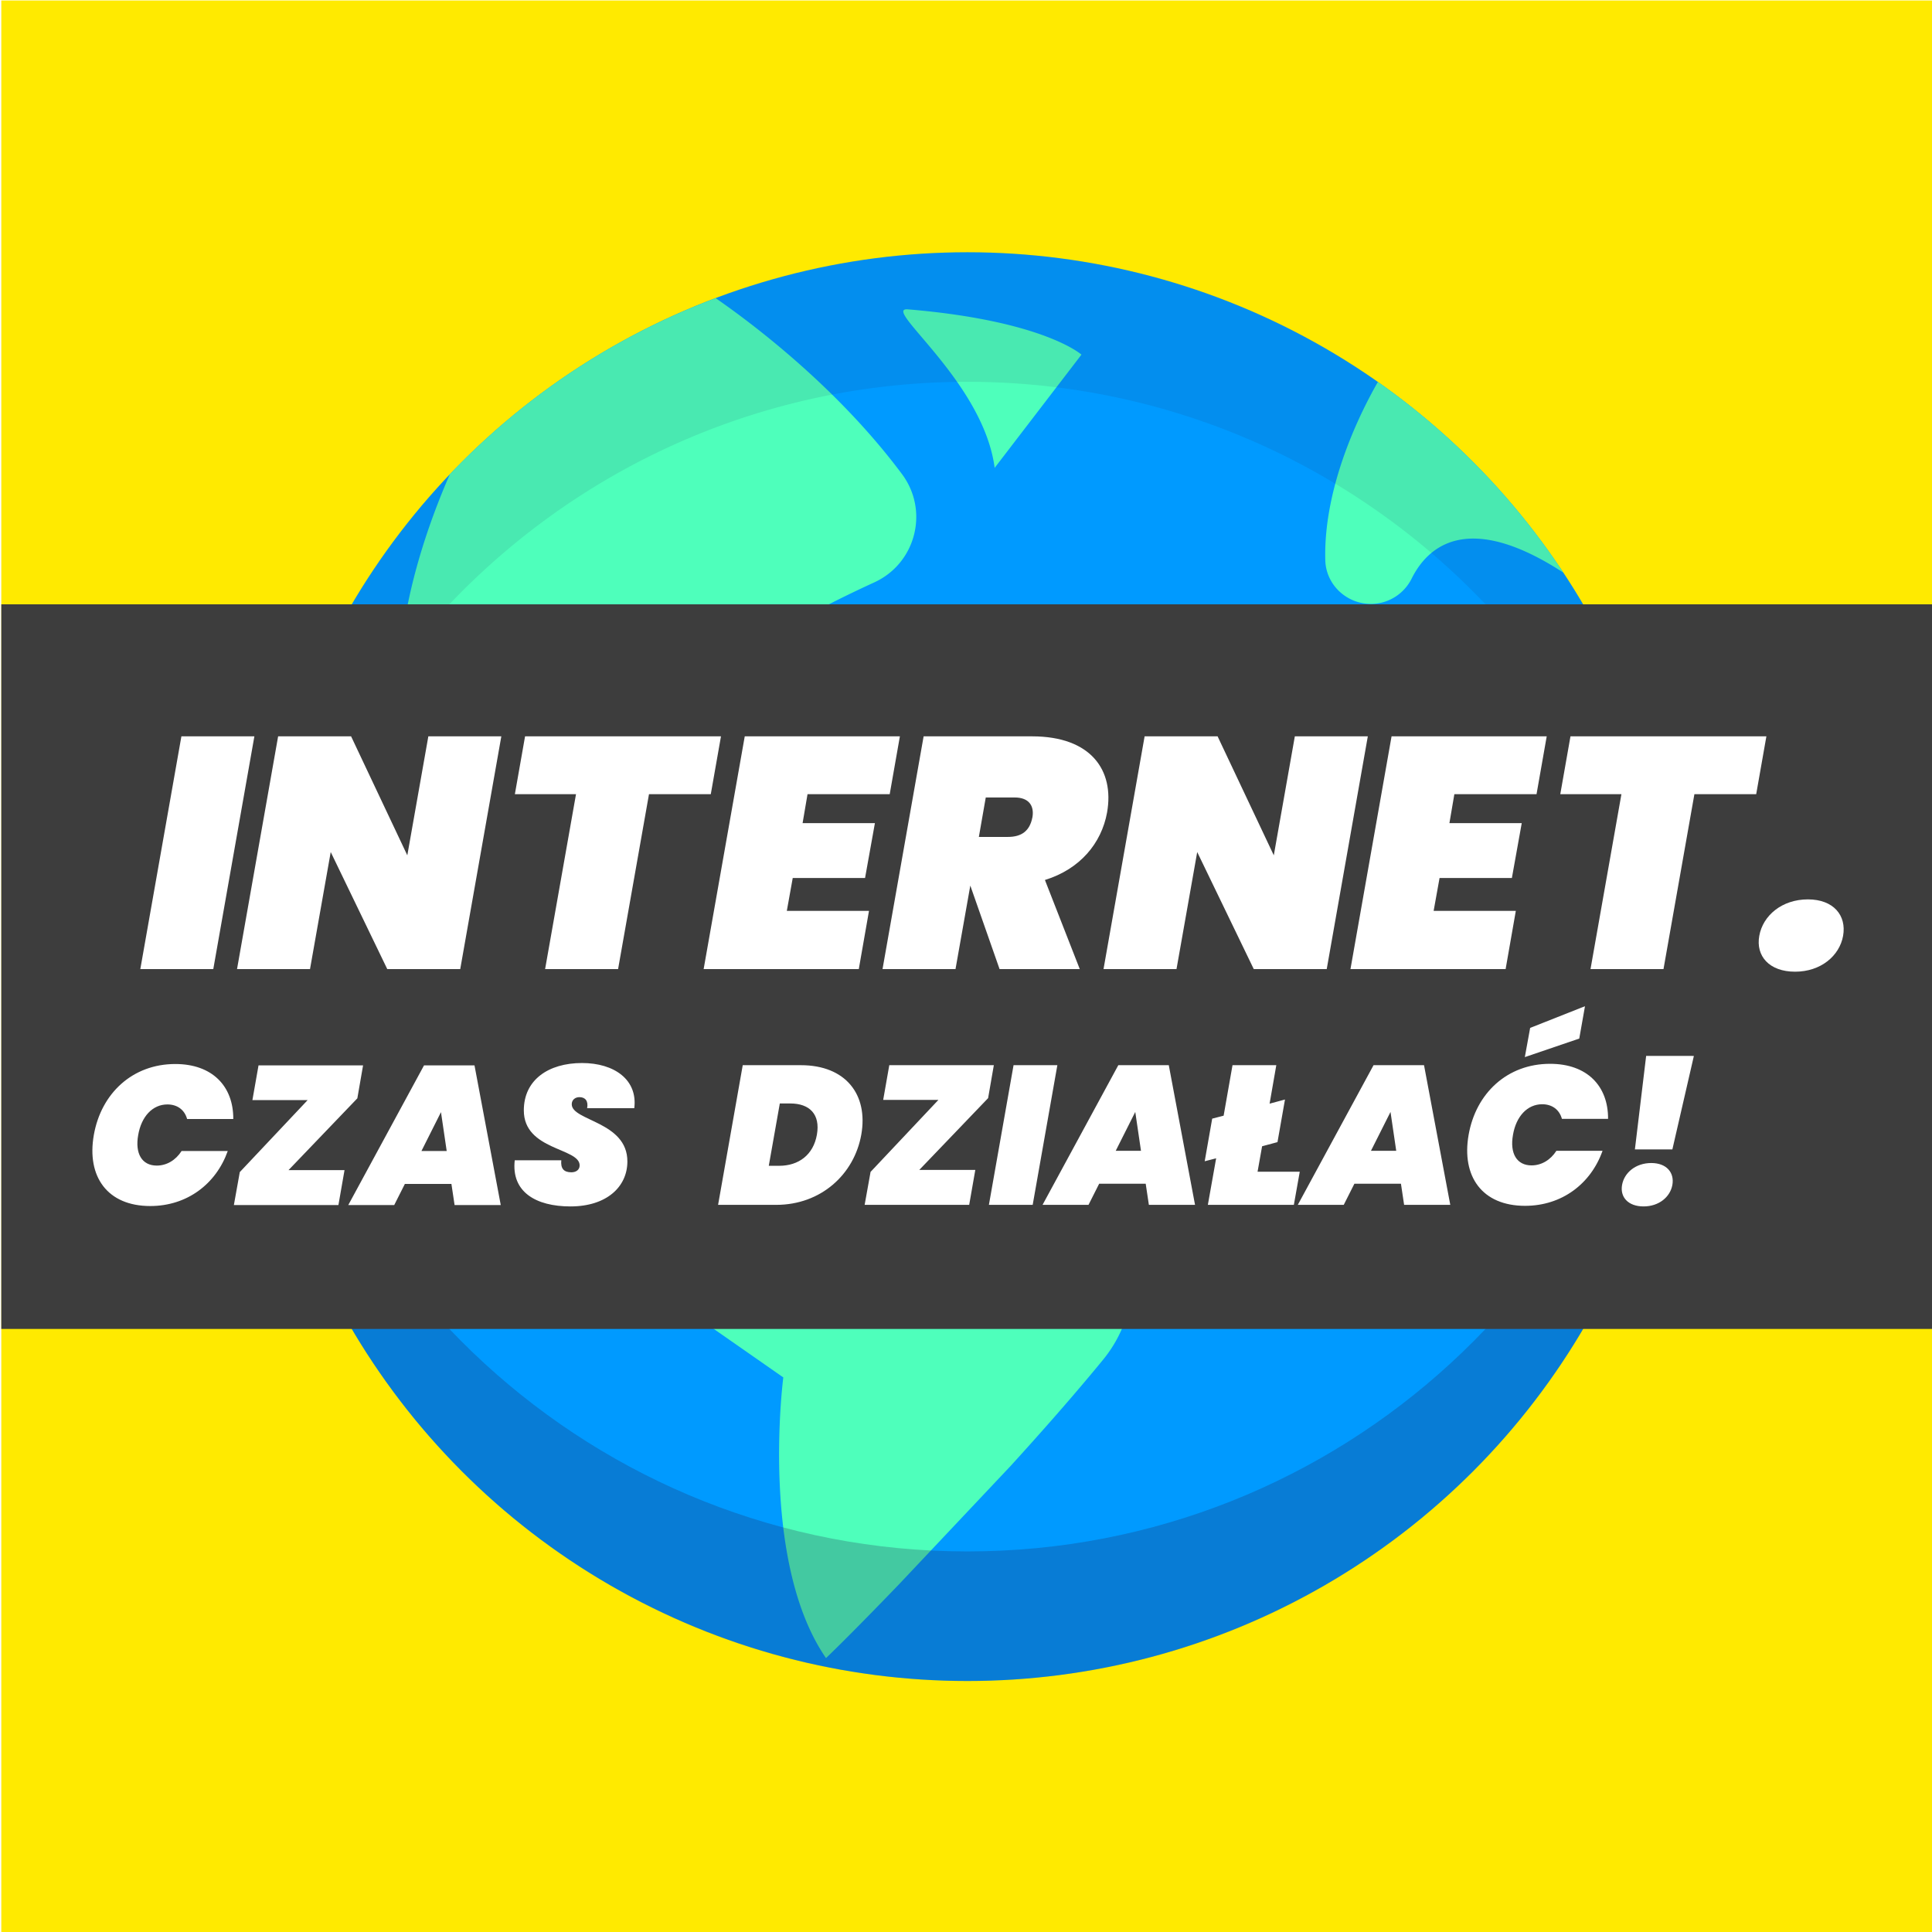
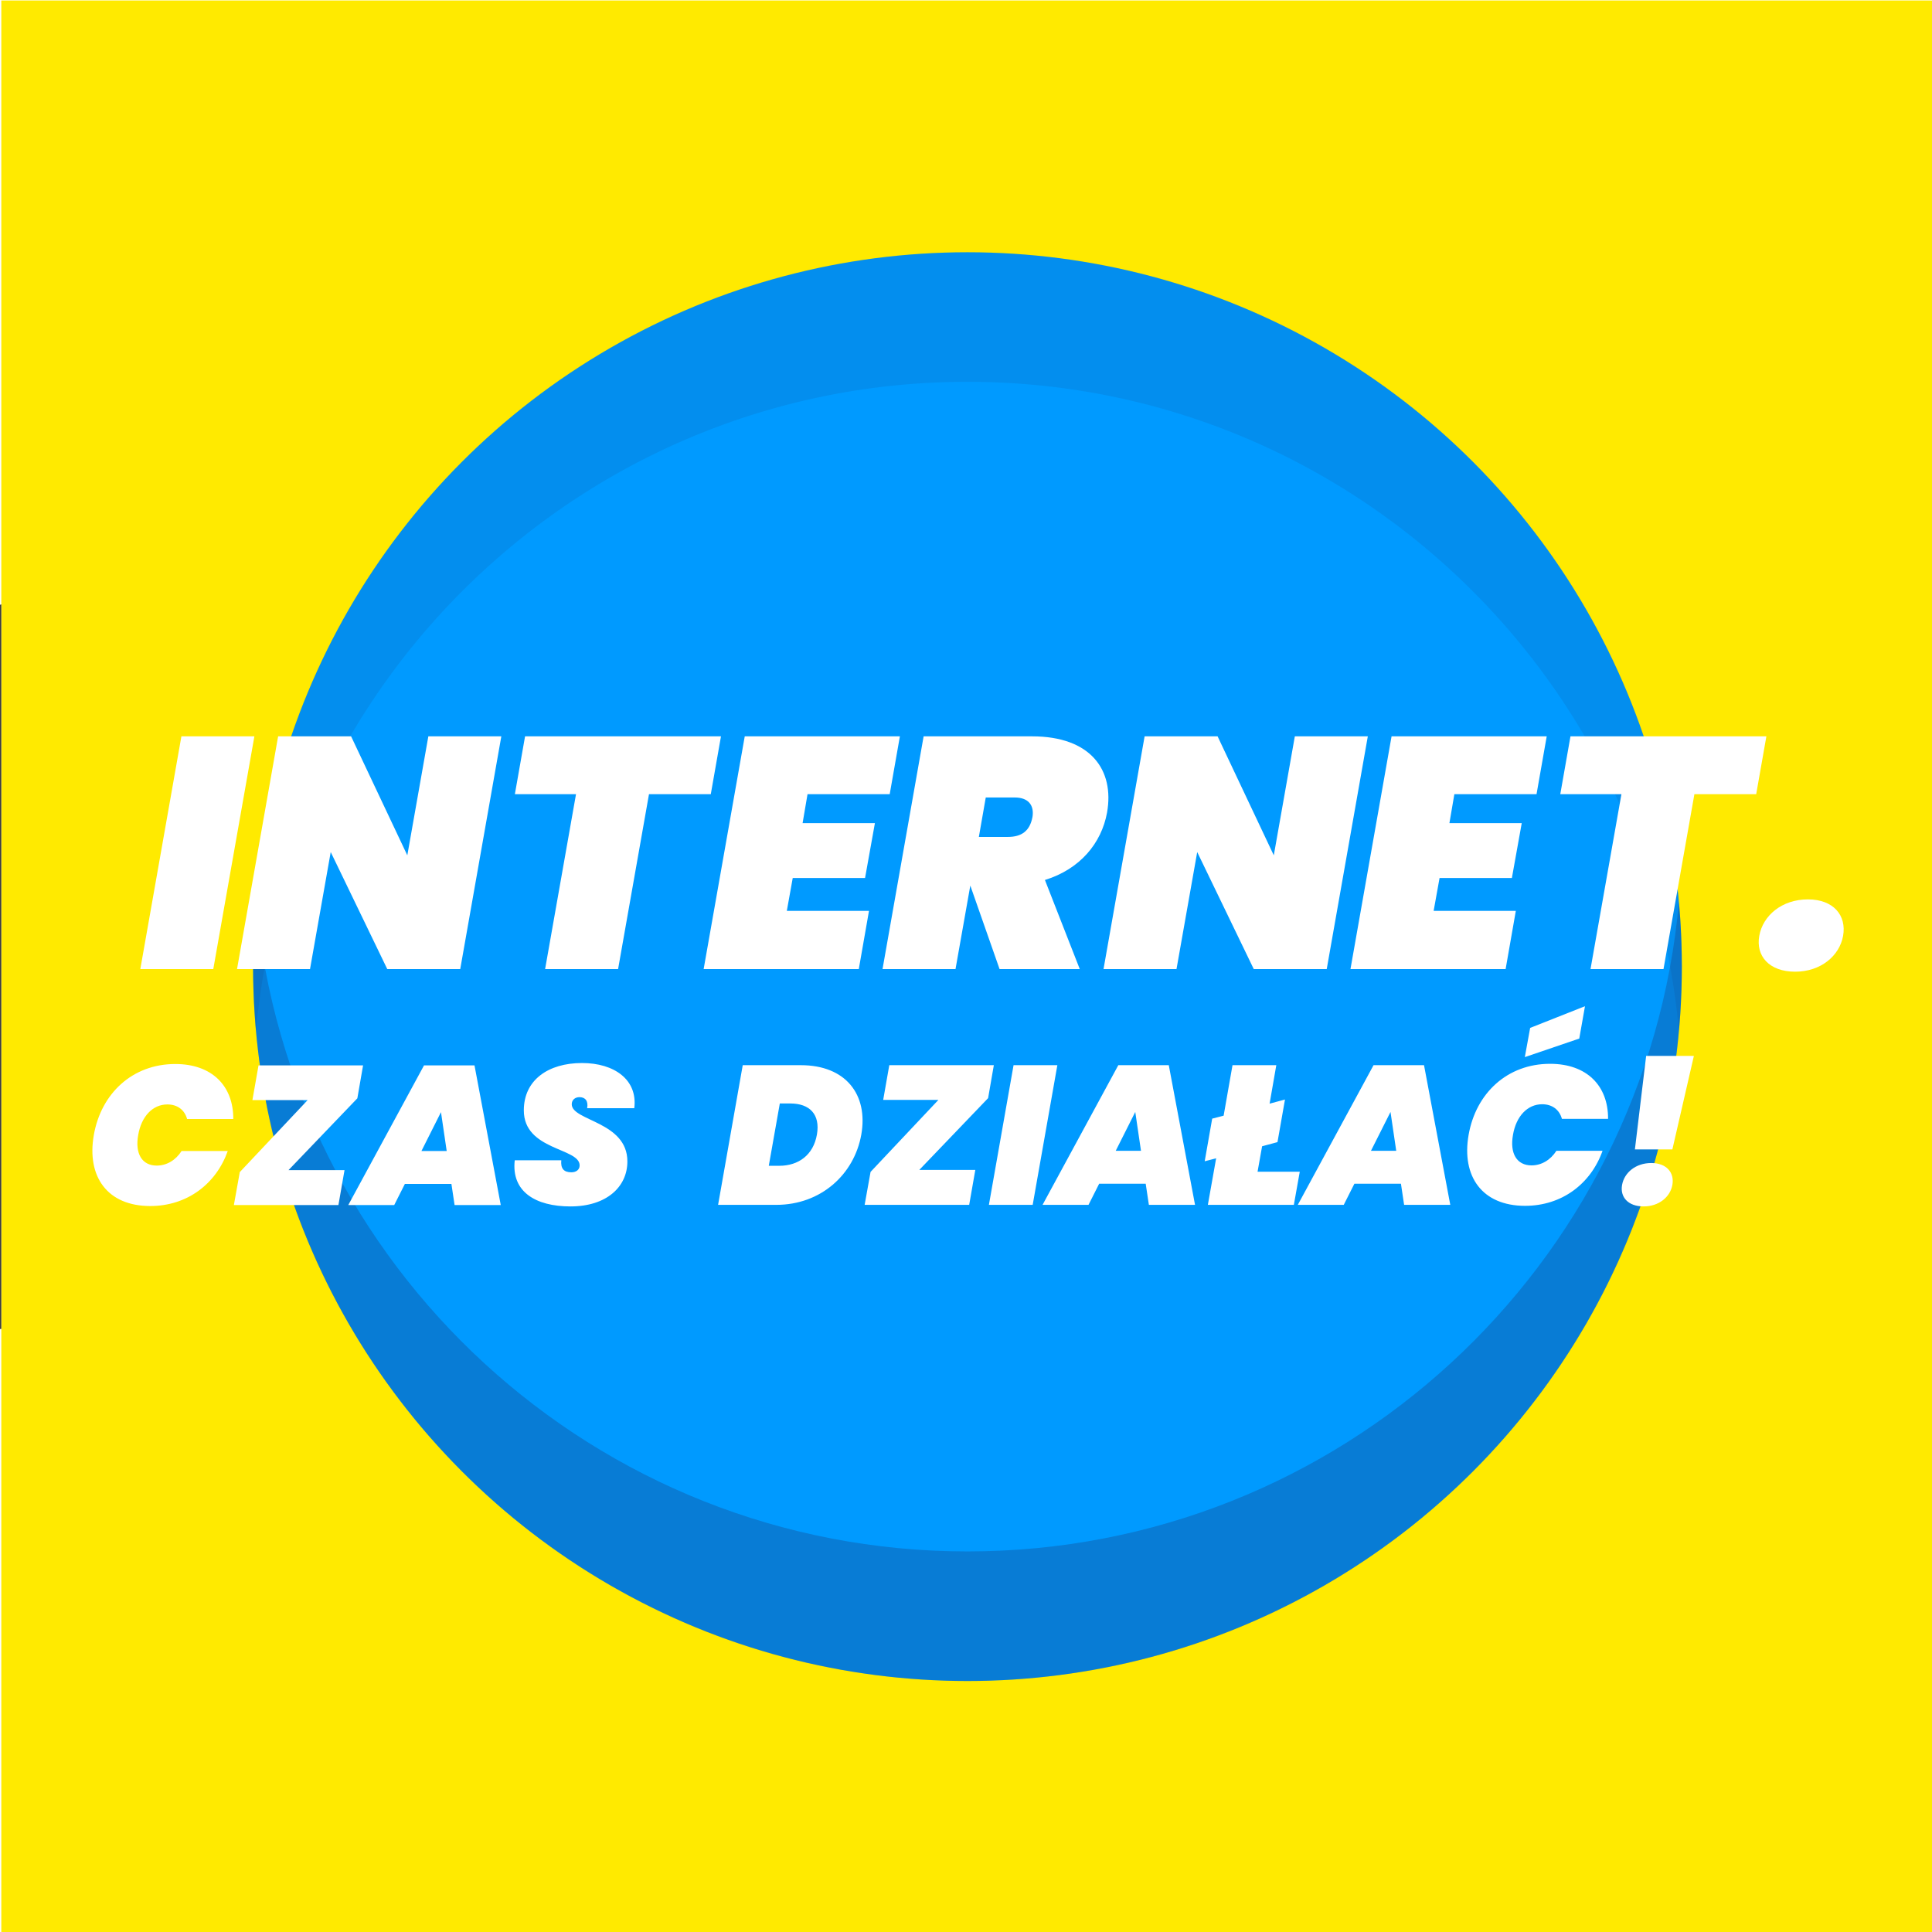
<svg xmlns="http://www.w3.org/2000/svg" width="2048" height="2048" viewBox="0 0 541.867 541.867">
  <defs>
    <filter id="a" width="1" height="1" x="0" y="0" style="color-interpolation-filters:sRGB">
      <feColorMatrix result="colormatrix1" values="0.299 0.587 0.114 0 0 0.299 0.587 0.114 0 0 0.299 0.587 0.114 0 0 0 0 0 1 0" />
    </filter>
  </defs>
  <g style="display:inline;filter:url(#a)" transform="matrix(2.117 0 0 2.117 -2313.13 -862.16)">
    <path d="M1092.818 407.32h256v256h-256z" style="display:inline;fill:#ffea00;stroke-width:42.518" />
    <circle cx="1220.818" cy="535.319" r="94.643" style="display:inline;fill:#009aff;stroke-width:.387" />
-     <path d="M757.078 315.46a757.142 757.142 0 0 0-281.705 186.737c-49.017 112.531-86.594 266.161-14.547 397.166 37.08 67.401 95.602 111.123 160.602 139.203 24.92 10.72 43.56 32.402 49.959 58.723.08.318.168.605.24.922 10.8-107.163-174.8-202.845-126.8-286.848 26-45.561 69.68-46.402 104.2-37.642 27.48 6.96 56.32-3.04 74.16-25.08 42.24-52.121 134.52-100.962 201.96-131.844 44.2-20.2 58.48-75.922 29.44-114.842l-.001-.002c-68.903-92.514-159.77-160.4-197.508-186.492Zm-85.451 782.75c7.64 31.761 13.68 79.204 6.52 140.765-7.64 65.922 22 130.642 76.44 168.603l74.24 51.8s-25.48 194.887 45.24 297.45c0 0 21.4-20.04 77.56-78.361l118.32-125.485c34.16-37.521 68.24-76.282 97.88-112.482 52.68-64.362 36.04-160.523-35.04-203.686-66.36-40.28-144.56-92.283-194.92-140.644-25.32-24.28-60.16-35.92-95.04-32.16-44.8 4.84-108.28 14.6-171.2 34.2zm287.951-770.917v.004c-24.137.106 81.435 77.493 93.248 168.059l92-120.004s-40-36.002-184-48.002c-.448-.04-.865-.057-1.248-.057zm499.44 77.004c-16.816 29.23-57.86 109.037-55.756 188.892.6 23.961 19.36 43.562 43.24 46.082 1.68.136 3.4.288 5.08.288 18.2 0 35-10.32 43.24-26.92 16.515-33.106 58.454-72.802 160.735-6.26a757.142 757.142 0 0 0-196.54-202.082zm231.888 261.228c-14.662 2.269-46.877 5.759-86.484.87-15.12-1.881-30.4 1.797-42.76 10.677-8.6 6.2-18.48 15.121-29.44 26.121-55.56 55.842-64.761 172.006-64.761 172.006-1.08 24.24 0 51.04 3.88 80.64 8.682 65.763 68.96 112.163 134.6 102.563.96-.105 1.921-.241 2.881-.392 47.36-7.361 90.601 28.36 93.32 76.2 2.44 43.162 11.64 92.084 35.92 133.364h.08c17.917-49.854 30.763-102.126 37.938-156.183a757.142 757.142 0 0 0 5.063-87.399 757.142 757.142 0 0 0-90.237-358.467z" style="display:inline;fill:#4effbb;stroke-width:3.098" transform="matrix(.125 0 0 .125 1092.818 407.32)" />
    <path d="M1315.46 535.32c0 2.887-.13 5.743-.383 8.559-4.348-48.236-44.888-86.039-94.26-86.039-49.38 0-89.925 37.818-94.259 86.069a96.058 96.058 0 0 1-.383-8.588c0-52.27 42.37-94.645 94.643-94.645 52.272 0 94.642 42.374 94.642 94.645z" style="display:inline;opacity:.1;fill:#222051;stroke-width:.498" />
    <path d="M1126.175 535.316c0-2.886.13-5.742.383-8.558 4.349 48.236 44.888 86.038 94.26 86.038 49.381 0 89.926-37.817 94.26-86.068.253 2.826.383 5.692.383 8.588 0 52.27-42.371 94.645-94.643 94.645s-94.643-42.375-94.643-94.645z" style="display:inline;opacity:.24;fill:#222051;stroke-width:.498" />
-     <path d="M1092.818 487.319h256v96h-256z" style="display:inline;fill:#3d3d3d;stroke-width:.449" />
+     <path d="M1092.818 487.319v96h-256z" style="display:inline;fill:#3d3d3d;stroke-width:.449" />
    <g style="display:inline;fill:#fff">
      <g aria-label="DZIAŁAĆ!" style="font-weight:900;font-stretch:condensed;font-size:15.381px;font-family:&quot;Fira Sans Condensed&quot;;-inkscape-font-specification:&quot;Fira Sans Condensed, Heavy Condensed&quot;;word-spacing:0;stroke-width:.383">
        <path d="M237.96 2573.02h-4.538l-1.922 10.89h4.537c3.476 0 6.076-2.37 6.63-5.476.553-3.138-1.231-5.415-4.707-5.415zm-1.692 7.844h-.815l.86-4.86h.816c1.507 0 2.353.845 2.077 2.43-.277 1.584-1.43 2.43-2.938 2.43zM252.556 2575.588l.446-2.569h-8.152l-.476 2.707h4.306l-5.29 5.614-.462 2.57h8.152l.477-2.723h-4.369zM254.54 2573.02l-1.922 10.89h3.414l1.923-10.89zM265.092 2583.91h3.599l-2.046-10.89h-3.937l-5.907 10.89h3.584l.83-1.647h3.63zm-.615-4.215h-1.97l1.524-3.03zM275.028 2573.02h-3.415l-.692 3.937-.892.23-.584 3.323.892-.23-.646 3.63h6.706l.461-2.585h-3.291l.354-1.984 1.2-.323.584-3.322-1.2.323zM284.995 2583.91h3.6l-2.047-10.89h-3.937l-5.906 10.89h3.583l.83-1.647h3.63zm-.615-4.215h-1.97l1.524-3.03zM290.025 2578.449c-.57 3.245 1.06 5.537 4.399 5.537 2.876 0 5.137-1.723 6.044-4.291h-3.599c-.461.723-1.169 1.138-1.938 1.138-1.153 0-1.707-.938-1.446-2.384.246-1.446 1.123-2.384 2.277-2.384.769 0 1.338.415 1.538 1.138h3.599c.015-2.569-1.646-4.291-4.522-4.291-3.338 0-5.783 2.291-6.352 5.537zm9.074-10.029-4.276 1.692-.415 2.277 4.245-1.446zM303.868 2572.296l-.877 7.291h2.922l1.677-7.29zm-.2 11.736c1.2 0 2.076-.738 2.245-1.676.17-.954-.446-1.708-1.646-1.708-1.215 0-2.107.754-2.276 1.708-.17.938.461 1.676 1.677 1.676z" style="-inkscape-font-specification:&quot;Poppins Heavy Italic&quot;" transform="matrix(1.699 0 0 1.699 794.462 -3823.183)" />
      </g>
      <g aria-label="CZAS" style="font-weight:900;font-stretch:condensed;font-size:15.381px;font-family:&quot;Fira Sans Condensed&quot;;-inkscape-font-specification:&quot;Fira Sans Condensed, Heavy Condensed&quot;;word-spacing:0;stroke-width:.383">
        <path d="M182.821 2578.464c-.57 3.246 1.061 5.538 4.399 5.538 2.876 0 5.137-1.723 6.045-4.292h-3.6c-.46.723-1.168 1.138-1.937 1.138-1.154 0-1.708-.938-1.446-2.384.246-1.446 1.123-2.384 2.276-2.384.77 0 1.338.415 1.538 1.138h3.6c.015-2.568-1.646-4.29-4.523-4.29-3.337 0-5.783 2.29-6.352 5.536zM203.37 2575.603l.446-2.568h-8.152l-.477 2.707h4.307l-5.291 5.614-.461 2.569h8.152l.476-2.723h-4.368zM210.953 2583.925h3.6l-2.047-10.89h-3.937l-5.906 10.89h3.583l.83-1.646h3.63zm-.615-4.215h-1.969l1.523-3.03zM219.997 2584.032c2.8 0 4.43-1.523 4.43-3.507 0-3.122-4.338-3.153-4.338-4.46 0-.339.262-.554.6-.554.446 0 .708.292.6.861h3.676c.277-2.214-1.553-3.522-4.076-3.522-2.63 0-4.537 1.323-4.537 3.692 0 3.137 4.353 2.907 4.353 4.291 0 .354-.293.538-.646.538-.6 0-.846-.307-.785-.938h-3.63c-.277 2.446 1.615 3.6 4.353 3.6z" style="-inkscape-font-specification:&quot;Poppins Heavy Italic&quot;" transform="matrix(1.699 0 0 1.699 794.462 -3823.183)" />
      </g>
    </g>
    <g style="display:inline;fill:#fff">
      <path d="M334.823 1533.19h-6.186l-1.783 10.087-4.765-10.086h-6.185l-3.483 19.727h6.186l1.755-9.92 4.792 9.92h6.186zM307.705 1533.19l-3.482 19.728h6.185l3.483-19.727zM336.835 1533.19l-.864 4.905h5.182l-2.619 14.823h6.186l2.619-14.823h5.238l.864-4.904zM367.743 1538.095l.863-4.904h-13.15l-3.484 19.727h13.151l.864-4.932h-6.965l.501-2.786h6.13l.836-4.654h-6.13l.418-2.451zM379.84 1540.045c-.222 1.17-.919 1.672-2.089 1.672H375.3l.585-3.344h2.452c1.17 0 1.672.669 1.505 1.672zm-.027-6.854h-9.195l-3.483 19.727h6.186l1.254-7.077 2.48 7.077h6.798l-2.953-7.551c2.98-.92 4.792-3.12 5.266-5.712.64-3.622-1.393-6.464-6.353-6.464zM408.269 1533.19h-6.186l-1.783 10.087-4.764-10.086h-6.186l-3.483 19.727h6.186l1.755-9.92 4.793 9.92h6.185zM422.57 1538.095l.863-4.904h-13.151l-3.483 19.727h13.151l.864-4.932h-6.966l.502-2.786h6.13l.836-4.654h-6.13l.418-2.451zM425.447 1533.19l-.864 4.905h5.182l-2.619 14.823h6.186l2.619-14.823h5.238l.864-4.904zM444.487 1553.14c2.173 0 3.761-1.337 4.068-3.037.306-1.727-.808-3.092-2.982-3.092-2.2 0-3.817 1.365-4.123 3.093-.307 1.7.835 3.036 3.037 3.036z" style="-inkscape-font-specification:&quot;Poppins Heavy Italic&quot;;stroke-width:.416" transform="matrix(1.563 0 0 1.563 635.735 -1891.568)" />
    </g>
  </g>
</svg>